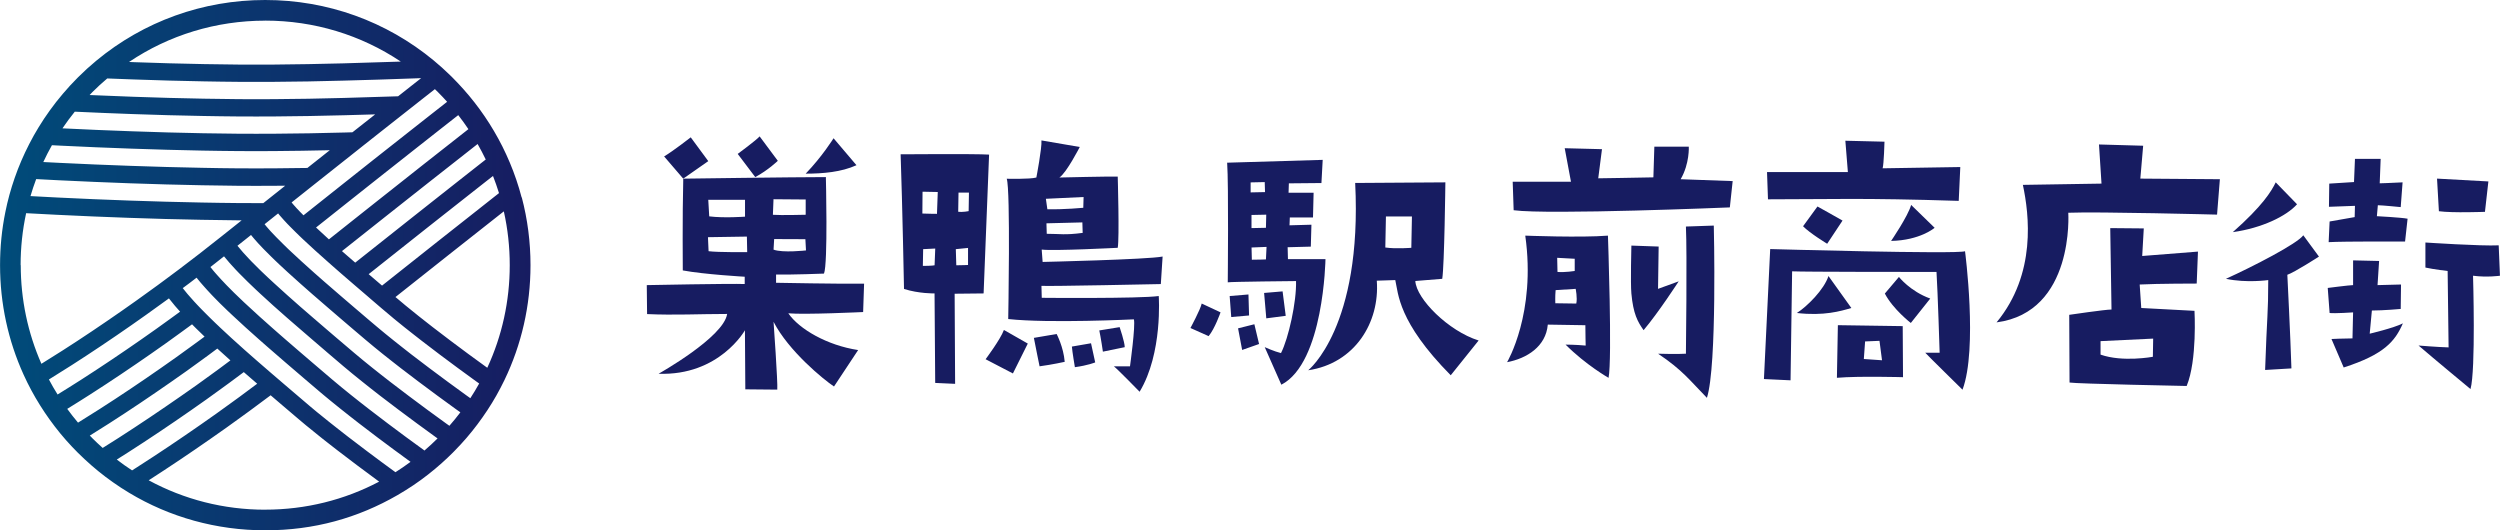
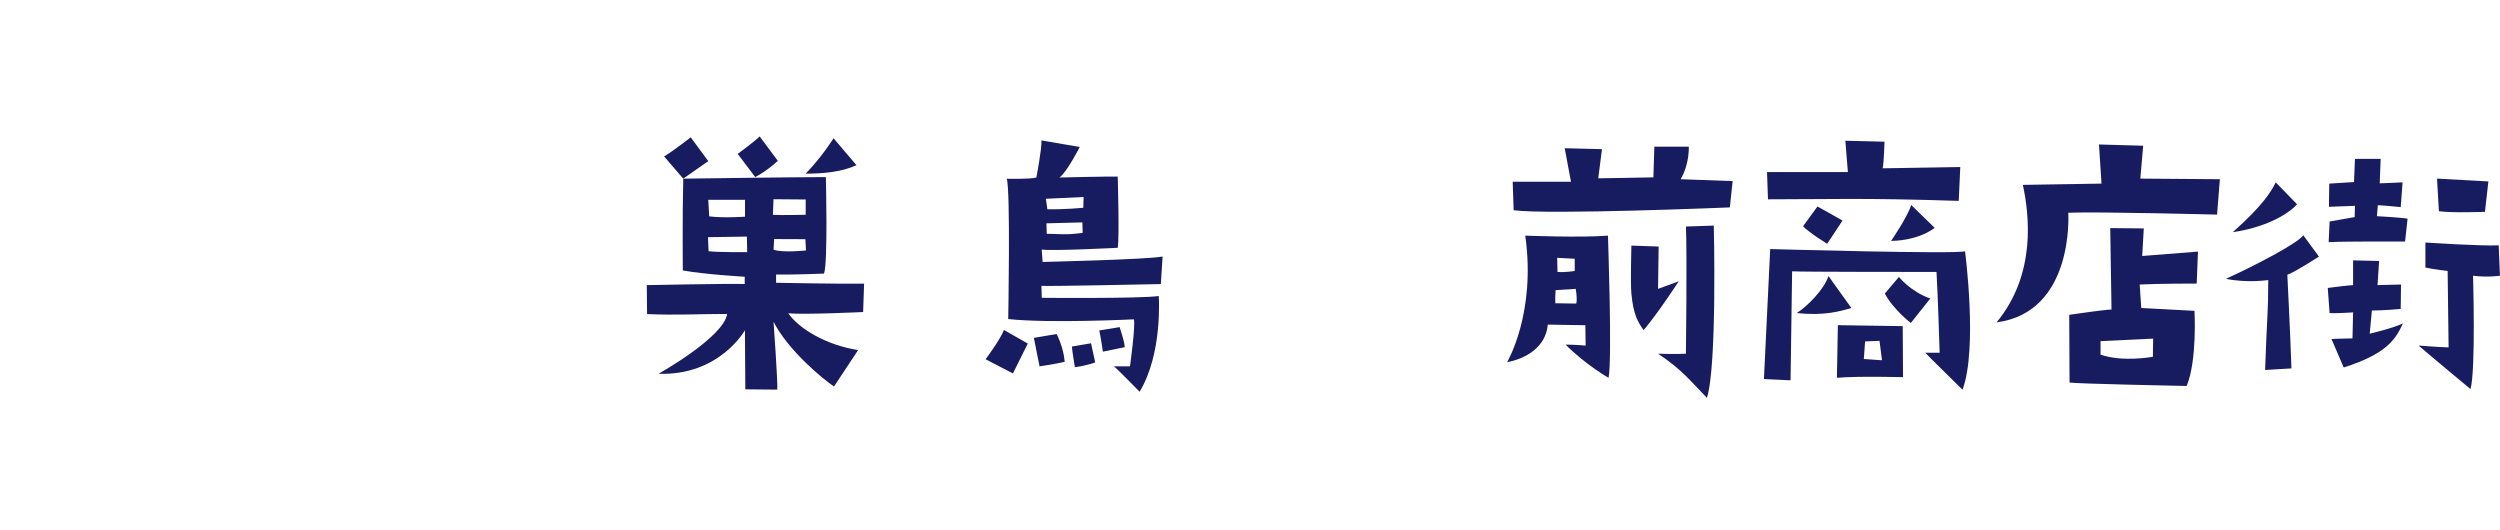
<svg xmlns="http://www.w3.org/2000/svg" id="_レイヤー_2" data-name="レイヤー 2" viewBox="0 0 574.85 121.94">
  <defs>
    <style>
      .cls-1 {
        fill: url(#_名称未設定グラデーション_326);
      }

      .cls-1, .cls-2 {
        stroke-width: 0px;
      }

      .cls-2 {
        fill: #171c61;
      }
    </style>
    <linearGradient id="_名称未設定グラデーション_326" data-name="名称未設定グラデーション 326" x1="0" y1="60.97" x2="121.94" y2="60.97" gradientUnits="userSpaceOnUse">
      <stop offset="0" stop-color="#004c7a" />
      <stop offset="1" stop-color="#171c61" />
    </linearGradient>
  </defs>
  <g id="_フッター" data-name="フッター">
    <g>
      <g>
-         <path class="cls-2" d="M276.33,69.8l4.32,2.02s-1.3,3.74-2.74,5.47l-4.18-1.87s2.3-4.25,2.59-5.62ZM304.78,59.58s-.36,23.84-10.15,28.88l-3.82-8.64s2.23,1.01,3.74,1.37c1.73-3.38,3.6-11.81,3.46-16.56,0,0-14.98.14-15.7.29,0,0,.22-22.4-.14-27.51l21.97-.65-.29,5.33-7.49.07-.07,2.16h5.76l-.14,5.69h-5.33l-.07,1.8,5.04-.14-.14,5.04-5.33.14.07,2.74h8.64ZM287.21,72.54l-4.1.36-.36-4.83,4.32-.36.14,4.83ZM288.43,74.56l1.08,4.54-3.89,1.37-.94-4.97,3.74-.94ZM287.57,44.24l3.31-.07-.07-2.3-3.24.07v2.3ZM287.78,52.45l3.31-.07.07-3.02-3.39.07v3.02ZM291.24,56.77l-3.46.14.07,2.81c1.66,0,3.24-.07,3.24-.07l.14-2.88ZM291.17,73.19l-.5-5.83,4.25-.36.72,5.62-4.46.58ZM339.99,78.3l-6.41,7.99c-12.17-12.32-12.03-18.8-12.75-21.89l-4.25.14c.72,9.58-5.04,19.01-15.77,20.6,0,0,12.46-9.87,10.8-43.07l20.74-.14s-.22,19.08-.72,22.18l-6.19.5c.22,4.11,7.63,11.52,14.55,13.68ZM324.66,49.78h-5.98l-.14,7.13c2.45.36,5.98.07,5.98.07l.14-7.2Z" />
        <path class="cls-2" d="M360,79.24s2.23,0,4.61.22c0,0-.07-3.1-.07-4.68l-8.64-.14c-.43,5.04-4.82,7.78-9.36,8.64,0,0,6.7-11.23,4.18-29.1,0,0,12.82.5,19.01,0,0,0,1.01,28.52.14,32.7,0,0-5.19-2.95-9.87-7.63ZM397.74,47.69s-41.7,1.73-49.69.65l-.22-6.55h13.4l-1.44-7.71,8.57.22-.86,6.7s9.51-.14,12.68-.22l.22-7.06h7.92s.22,3.89-1.87,7.49l11.96.43-.65,6.05ZM362.31,66.42l-4.61.29c-.14,1.51-.07,3.02-.07,3.02l4.82.07c.29-1.3-.14-3.38-.14-3.38ZM358.06,59.29l.07,3.24c1.73.14,3.96-.22,3.96-.22v-2.81l-4.03-.22ZM381.39,56.7l-.14,9.72,4.75-1.73s-4.61,7.13-8.07,11.23c-1.37-1.94-2.38-3.74-2.81-8.43-.22-2.38,0-11.02,0-11.02l6.27.22ZM381.25,81.33s4.54.14,6.41,0c0,0,.29-23.19,0-29.24l6.41-.22s.79,32.19-1.58,39.61c-3.89-3.96-5.55-6.34-11.23-10.15Z" />
        <path class="cls-2" d="M451.84,57.78s2.95,22.4-.58,31.83c0,0-7.92-7.78-8.57-8.5h3.31s-.43-14.04-.72-18.58c-4.03,0-30.68,0-33.2-.14l-.36,25.06-6.12-.29,1.44-29.89s43,1.22,44.8.5ZM406.32,39.56h18.58l-.58-7.2,9,.22s-.14,5.19-.43,6.12l17.86-.29-.36,7.78c-22.47-.72-29.38-.36-43.86-.36l-.22-6.27ZM420.44,63.47l5.26,7.35c-2.45.72-6.34,1.87-12.53,1.15,2.38-1.51,6.27-5.4,7.27-8.5ZM414.6,52.02l3.31-4.54s4.54,2.52,5.76,3.24l-3.53,5.33s-4.03-2.45-5.55-4.03ZM422.6,74.77l14.91.22.07,11.74s-10.15-.29-15.2.14l.22-12.1ZM428.57,82.55c1.8.14,4.18.29,4.18.29l-.58-4.47-3.31.14-.29,4.03ZM439.38,74.27s-4.11-3.17-5.98-6.77l3.24-3.82s2.59,3.31,7.2,4.97l-4.47,5.62ZM434.84,55.4s3.89-5.69,4.61-8.28l5.4,5.26s-3.31,2.88-10.01,3.02Z" />
        <path class="cls-2" d="M475.58,48.92s1.51,22.83-16.49,25.21c9.22-11.16,7.49-24.85,6.05-31.62l18.08-.29-.58-9,10.16.29-.65,7.56,18.29.14-.65,8.14s-27.37-.72-34.21-.43ZM475.87,87.95l-.07-15.56s8.28-1.22,9.72-1.22l-.29-18.72,7.71.07-.36,6.34,12.82-1.01-.29,7.35s-8.93,0-13.11.22l.36,5.4,12.24.65s.65,11.38-1.8,17.28c0,0-25.28-.5-26.93-.79ZM483,81.54c5.11,1.8,12.03.5,12.03.5l.07-4.18-12.1.58v3.1Z" />
        <path class="cls-2" d="M511.83,64.11c6.19-2.81,16.42-8.07,17.79-10.01l3.6,4.9s-5.69,3.67-7.27,4.18c0,0,.72,14.33.94,21.53l-6.05.36c.43-12.75.72-12.75.72-20.67,0,0-4.97.72-9.72-.29ZM513.41,53.38c6.84-6.05,8.86-9.36,9.87-11.45l4.9,5.04c-2.45,2.74-8.07,5.47-14.76,6.41ZM538.91,84.5l-2.81-6.55s2.81-.14,4.83-.14l.14-5.98s-4.25.29-5.4.14l-.43-5.76s5.04-.65,5.83-.65v-5.69l5.98.14-.36,5.55,5.4-.14-.07,5.62s-3.96.36-6.63.36l-.5,5.33s5.54-1.3,7.63-2.38c-1.8,4.11-4.25,7.13-13.61,10.15ZM553.02,55.54s-13.9-.07-17.57.14l.22-4.75s3.6-.65,5.76-1.01l.07-2.59s-4.1.14-5.98.22l.07-5.33,5.69-.36.22-5.33h5.91l-.22,5.62s2.52-.07,5.26-.22l-.43,5.69s-4.32-.43-5.26-.43l-.22,2.52s5.62.29,7.06.58l-.58,5.26ZM568.65,63.39s.65,21.68-.58,26.07c0,0-8.35-6.91-11.95-10.01,0,0,4.39.36,6.91.43l-.22-17.57s-3.17-.36-5.11-.79v-5.76s12.89.86,16.85.65l.29,6.99s-2.95.43-6.19,0ZM560.8,48.56l-.43-7.49,11.81.65-.79,6.99s-7.42.29-10.59-.14Z" />
        <path class="cls-2" d="M230.84,75.87l5.49,3.13-3.42,6.87-6.28-3.27s3.43-4.58,4.21-6.73ZM239.53,57.41l.21,2.82s24.08-.55,27.59-1.24l-.41,6.33s-25.87.55-27.45.41l.07,2.75s22.5.21,26.9-.41c0,0,.96,13.14-4.4,22.01,0,0-5.09-5.23-5.92-5.85h3.71s1.31-9.42.89-10.8c0,0-19.47.96-28.89-.07,0,0,.55-29.65-.34-32.26,0,0,5.3.14,6.81-.28,0,0,1.31-6.81,1.17-8.53l8.81,1.51s-3.03,5.92-4.68,7.02c0,0,11.49-.28,13.41-.21,0,0,.41,14.17,0,16.37,0,0-14.72.76-17.47.41ZM244.82,83.2s-2.75.62-5.78,1.03c0,0-1.03-5.02-1.31-6.54l5.23-.89s1.58,2.96,1.86,6.4ZM240.49,45.71l.34,2.41c3.99.07,8.26-.34,8.26-.34l.07-2.48-8.67.41ZM240.69,53.76c3.1,0,4.06.34,8.26-.21l-.07-2.41-8.26.21.07,2.41ZM257.45,75.22s1.17,3.44,1.17,4.61l-5.02,1.03s-.48-3.3-.83-4.88l4.68-.76ZM247.16,84.44s-.62-3.65-.69-4.75l4.4-.76.96,4.4s-1.65.69-4.68,1.1Z" />
-         <path class="cls-2" d="M227.43,35.55s-1,25.45-1.26,31.92c-1.48,0-5.92.07-6.66.07,0,0,.11,19.89.11,20.72l-4.58-.21s-.15-18.72-.15-20.58c0,0-3.59.07-7.02-1.03,0,0-.37-19.19-.78-30.96,0,0,17.2-.14,20.34.07ZM215.64,44.15l-3.51-.07-.04,5.02c1.59.07,3.36.07,3.36.07l.18-5.02ZM215.04,57.15l-2.77.14-.07,3.85c2.11,0,2.7-.14,2.7-.14l.15-3.85ZM219.78,57.29l.11,3.71c1.18,0,2.7-.07,2.7-.07v-3.92l-2.81.28ZM220.33,48.69c1.04.14,2.4-.14,2.4-.14,0-1.1.07-4.27.07-4.27h-2.4l-.07,4.4Z" />
        <g>
          <path class="cls-2" d="M162.86,37.05l-5.76,4.03-4.39-5.11c2.16-1.3,6.12-4.39,6.12-4.39l4.03,5.47ZM178.85,36.98s-2.23,2.16-5.19,3.74l-4.03-5.33s4.39-3.24,5.04-4.03l4.18,5.62ZM196.93,37.99c-3.46,1.58-7.71,1.94-11.67,1.94,3.82-3.96,6.41-8.14,6.41-8.14l5.26,6.19Z" />
          <path class="cls-2" d="M167.2,72.19c-6.48,0-12,.32-18.41.03l-.07-6.66s19.42-.39,22.52-.25v-1.68s-9.27-.52-14.24-1.45c0,0-.11-12.37.11-21.1,0,0,25.73-.36,32.79-.36,0,0,.5,19.9-.43,22.19,0,0-7.27.29-11.02.21v1.9s15.27.29,20.24.21l-.22,6.52s-13.47.64-17.21.29c2.52,3.65,8.93,7.37,16.06,8.45l-5.55,8.38c-2.38-1.58-10.44-8.15-13.9-14.88,0,0,1.01,14.09.86,15.6l-7.35-.07-.09-13.58s-5.89,10.5-19.86,10c0,0,14.98-8.38,15.77-13.75ZM163.08,49.75c3.38.43,8.23.07,8.23.07v-3.87h-8.45s.22,3.8.22,3.8ZM171.81,57.98l-.07-3.58-8.95.14.14,3.22c2.16.29,8.88.21,8.88.21ZM177.72,49.39c1.87.14,7.54-.01,7.54-.01v-3.51l-7.4-.06-.14,3.58ZM185.33,57.58l-.14-2.58-7.18-.03-.14,2.43c2.09.79,7.47.18,7.47.18Z" />
        </g>
      </g>
-       <path class="cls-1" d="M119.94,45.39c-.36-1.38-.77-2.75-1.23-4.09-.45-1.32-.94-2.62-1.48-3.9-.53-1.26-1.1-2.5-1.71-3.72-.6-1.2-1.25-2.38-1.93-3.54-.67-1.15-1.39-2.27-2.14-3.38-.75-1.1-1.53-2.17-2.35-3.22-.81-1.04-1.67-2.06-2.56-3.06-.8-.89-1.62-1.77-2.47-2.62-.19-.19-.37-.37-.56-.55-1.23-1.2-2.49-2.34-3.8-3.42C88.83,4.9,75.28,0,60.97,0s-27.92,4.92-38.82,13.95c-1.44,1.19-2.84,2.46-4.18,3.8-.04.04-.08.07-.11.11-1.2,1.2-2.33,2.43-3.41,3.71-1.06,1.24-2.06,2.52-3,3.83-.91,1.25-1.76,2.54-2.56,3.85-.77,1.26-1.5,2.55-2.17,3.87-.66,1.27-1.26,2.57-1.83,3.88-.55,1.28-1.05,2.58-1.51,3.9-.45,1.29-.86,2.6-1.22,3.92-.35,1.3-.67,2.61-.93,3.93-.81,3.98-1.22,8.07-1.22,12.22,0,8.83,1.87,17.37,5.41,25.17.55,1.21,1.14,2.41,1.77,3.58.63,1.17,1.29,2.31,2,3.44.7,1.12,1.44,2.23,2.22,3.31.78,1.08,1.59,2.14,2.44,3.18.85,1.04,1.75,2.05,2.68,3.04.44.47.89.94,1.35,1.39.51.51,1.03,1.01,1.56,1.5,1.02.95,2.07,1.87,3.15,2.75,1.11.9,2.24,1.77,3.41,2.58,1.2.85,2.43,1.65,3.68,2.4,9.36,5.63,20.11,8.63,31.32,8.63s21.27-2.82,30.43-8.11c1.24-.72,2.46-1.48,3.65-2.28,1.15-.78,2.29-1.6,3.39-2.47,1.08-.84,2.12-1.72,3.15-2.64.85-.76,1.68-1.54,2.5-2.36.15-.15.29-.3.43-.44.94-.96,1.85-1.94,2.72-2.95.87-1.01,1.7-2.05,2.5-3.11.8-1.06,1.56-2.15,2.29-3.25.73-1.11,1.43-2.25,2.08-3.4.66-1.17,1.28-2.36,1.86-3.56,3.91-8.13,5.98-17.1,5.98-26.39,0-5.33-.68-10.56-2-15.58ZM114.73,44.41l-.58.46-.41.32-5.33,4.21-7.62,6.01c-4.32,3.41-8.63,6.83-12.94,10.26,0,0-.02-.02-.03-.02-1.02-.88-2.04-1.75-3.05-2.61,4.51-3.59,9.03-7.17,13.55-10.74l3.32-2.62,5.32-4.19,4.74-3.73.6-.47,1.06-.83c.51,1.31.97,2.63,1.39,3.97ZM111.7,36.67c-.29.23-.58.45-.87.68-1.78,1.4-3.56,2.8-5.34,4.2-1.77,1.39-3.54,2.79-5.31,4.19-1.45,1.14-2.89,2.28-4.34,3.43-.32.25-.63.5-.95.75-4.41,3.49-8.81,6.98-13.21,10.47-.61-.53-1.22-1.06-1.82-1.58-.41-.36-.82-.72-1.23-1.07,3.18-2.53,6.37-5.06,9.56-7.58,1.75-1.39,3.51-2.77,5.26-4.16,1.76-1.39,3.52-2.78,5.28-4.17,1.77-1.4,3.54-2.79,5.32-4.18,1.78-1.4,3.56-2.8,5.34-4.2.14-.11.29-.22.43-.34.67,1.17,1.3,2.37,1.88,3.58ZM107.71,29.69c-1.7,1.34-3.4,2.67-5.1,4.01-1.77,1.39-3.55,2.79-5.32,4.18-1.76,1.39-3.52,2.78-5.27,4.17-1.75,1.38-3.5,2.77-5.25,4.15-1.74,1.38-3.47,2.75-5.21,4.13-1.98,1.57-3.96,3.14-5.93,4.71-1.02-.92-2.01-1.83-2.96-2.73.76-.61,1.52-1.21,2.28-1.81,1.72-1.37,3.45-2.74,5.17-4.11,1.74-1.38,3.48-2.75,5.21-4.13,1.04-.82,2.07-1.64,3.11-2.46.71-.56,1.42-1.12,2.13-1.68,1.76-1.39,3.51-2.78,5.27-4.16,1.77-1.4,3.54-2.79,5.31-4.18,1.4-1.1,2.81-2.21,4.22-3.31.82,1.05,1.6,2.13,2.34,3.23ZM100.73,21.21c.72.72,1.41,1.45,2.08,2.2l-3.1,2.43-.32.25-4.98,3.92-5.28,4.16-3.16,2.49c-.69.55-1.38,1.1-2.08,1.65-1.74,1.38-3.47,2.75-5.21,4.13-1.72,1.37-3.44,2.73-5.16,4.1-1.25.99-2.5,1.98-3.74,2.97l-.56-.57-.19-.19-.17-.18-.34-.36-.34-.36c-.06-.06-.1-.11-.15-.17l-.14-.16-.28-.31-.14-.16-.07-.08-.05-.06c-.08-.1-.16-.2-.24-.29-.02-.02-.04-.05-.06-.07,1.67-1.33,3.35-2.66,5.02-3.99,1.72-1.37,3.44-2.73,5.16-4.09,1.73-1.37,3.47-2.75,5.2-4.12.35-.28.7-.55,1.04-.83l4.19-3.31,5.28-4.16,3.96-3.12,1.34-1.05,1.76-1.38c.23.23.47.45.7.68ZM60.97,4.74c11.27,0,22.03,3.29,31.19,9.42-4.44.15-8.88.29-13.3.41-5.37.14-10.72.24-15.98.28-2.61.03-5.28,0-7.92,0-2.66-.03-5.31-.05-7.98-.11-5.33-.09-10.68-.25-16.04-.44-.42-.01-.85-.03-1.27-.05,9.18-6.18,19.99-9.5,31.31-9.5ZM21.21,21.21c1.11-1.11,2.26-2.17,3.45-3.17,2.04.08,4.09.16,6.13.23,5.37.19,10.75.35,16.1.44,2.68.06,5.35.08,8.03.11,2.66,0,5.34.03,7.98,0,5.3-.03,10.67-.13,16.06-.28,5.39-.14,10.79-.31,16.2-.51.56-.02,1.12-.04,1.68-.06l-2.36,1.85-2.94,2.32c-4.16.14-8.32.27-12.47.38-5.4.15-10.8.25-16.14.28-2.66.03-5.35,0-8.03,0-2.69-.03-5.37-.05-8.07-.11-5.38-.09-10.77-.25-16.17-.44-3.35-.12-6.71-.25-10.06-.4.21-.21.41-.43.62-.64ZM17.19,25.68c4.44.21,8.88.39,13.32.55,5.41.19,10.83.35,16.24.44,2.71.06,5.41.08,8.11.11,2.7,0,5.4.03,8.09,0,5.38-.03,10.8-.14,16.22-.28,2.37-.06,4.73-.13,7.1-.2l-5.23,4.12s0,0-.01,0c-.58.02-1.17.04-1.75.05-5.44.15-10.87.25-16.3.28-2.71.03-5.43,0-8.14,0-2.72-.03-5.43-.05-8.15-.11-5.43-.1-10.87-.25-16.3-.45-5.34-.19-10.69-.41-16.03-.68.89-1.32,1.84-2.6,2.85-3.85ZM11.94,33.39c.64.03,1.29.07,1.93.1,5.45.27,10.9.5,16.36.69,5.45.19,10.91.35,16.37.45,2.73.06,5.46.08,8.19.11,2.73,0,5.46.04,8.2,0,4.28-.03,8.56-.1,12.84-.2-1.72,1.36-3.44,2.72-5.15,4.08-2.55.04-5.1.08-7.66.09-2.76.03-5.5,0-8.25,0-2.74-.03-5.49-.05-8.23-.12-5.49-.1-10.96-.26-16.44-.45-5.47-.19-10.94-.42-16.41-.69-1.24-.06-2.49-.12-3.73-.19.61-1.32,1.28-2.61,1.99-3.88ZM8.32,41.18c1.72.09,3.45.18,5.17.27,5.48.27,10.97.5,16.47.7,5.49.19,10.99.35,16.5.45,2.75.06,5.52.08,8.27.12,2.77,0,5.52.04,8.31,0,.85,0,1.7-.02,2.54-.02-1.68,1.34-3.36,2.68-5.04,4.01-1.95,0-3.89-.01-5.84-.02-2.77-.04-5.55-.05-8.32-.12-5.54-.1-11.06-.26-16.57-.45-5.51-.19-11.02-.43-16.52-.7-2.09-.1-4.19-.21-6.28-.33.39-1.32.82-2.63,1.31-3.92ZM4.74,60.97c0-4.07.43-8.07,1.27-11.95,2.36.13,4.72.25,7.08.37,5.52.27,11.04.51,16.58.7,5.53.19,11.07.36,16.64.45,2.78.06,5.57.08,8.36.12.3,0,.6,0,.9,0-.43.35-.87.69-1.3,1.04l-3.32,2.64-3.23,2.54-1.61,1.27-1.63,1.25-3.26,2.49-3.29,2.45-1.65,1.22c-.55.41-1.11.8-1.66,1.2l-3.33,2.4-3.35,2.36c-4.48,3.12-9.01,6.17-13.58,9.09-1.61,1.03-3.22,2.05-4.84,3.04-3.11-7.06-4.75-14.75-4.75-22.69ZM11.24,87.26c1.75-1.08,3.49-2.18,5.24-3.29,4.62-2.96,9.19-6.03,13.71-9.18l3.38-2.38,3.36-2.42c.56-.41,1.12-.8,1.68-1.21l.23-.17c.37.47.75.93,1.13,1.39l.16.2.15.18.3.34.61.69.22.25-.45.33c-.56.41-1.13.82-1.69,1.23l-3.39,2.44-3.41,2.4c-4.56,3.18-9.18,6.28-13.84,9.27-1.79,1.14-3.59,2.28-5.39,3.38-.71-1.13-1.37-2.28-1.99-3.45ZM15.47,94.01c1.78-1.09,3.54-2.21,5.3-3.33,4.72-3.02,9.37-6.15,13.98-9.36l3.44-2.42,3.41-2.46c.57-.41,1.14-.82,1.7-1.24l.86-.63.46.47.28.28.27.27.55.53c.36.35.73.72,1.09,1.06l.23.22-1.38,1.02c-.57.42-1.15.83-1.72,1.25l-3.44,2.49-3.47,2.44c-4.64,3.24-9.34,6.4-14.11,9.45-1.65,1.05-3.31,2.1-4.98,3.13-.86-1.02-1.69-2.07-2.47-3.15ZM21.21,100.73c-.19-.19-.37-.38-.56-.57,1.47-.92,2.94-1.84,4.4-2.77,4.81-3.08,9.55-6.27,14.24-9.54l3.5-2.46,3.47-2.51c.58-.42,1.16-.83,1.73-1.26l1.72-1.28.26-.19c1.01.93,2.01,1.83,3.01,2.72l-.9.67-1.73,1.29c-.58.43-1.17.84-1.75,1.27l-3.5,2.53-3.54,2.48c-4.73,3.29-9.51,6.51-14.37,9.63-1.19.76-2.38,1.51-3.58,2.26-.82-.73-1.63-1.49-2.41-2.27ZM26.85,105.67c.83-.53,1.67-1.05,2.5-1.58,4.91-3.14,9.74-6.39,14.51-9.71l3.57-2.51,3.53-2.55c.59-.43,1.18-.85,1.76-1.28l1.75-1.3,1.59-1.18c.08.07.17.15.25.22.95.83,1.89,1.64,2.83,2.45l-2.3,1.71-1.76,1.31c-.59.44-1.19.86-1.78,1.29l-3.56,2.57-3.6,2.53c-4.81,3.35-9.68,6.63-14.64,9.8-.38.24-.75.48-1.13.72-1.2-.78-2.37-1.61-3.51-2.49ZM60.97,117.2c-9.51,0-18.65-2.35-26.78-6.76,4.82-3.1,9.55-6.28,14.22-9.54l3.63-2.55,3.59-2.59c.6-.43,1.2-.86,1.79-1.3l1.78-1.32,3.03-2.25c.77.66,1.53,1.31,2.29,1.96,1.38,1.17,2.6,2.24,4.17,3.55l1.12.94.56.47.56.45,2.22,1.8.56.45.55.44,1.11.87c.74.58,1.48,1.17,2.22,1.73,1.48,1.13,2.95,2.27,4.43,3.37,1.72,1.3,3.44,2.57,5.16,3.83-7.98,4.21-16.91,6.44-26.19,6.44ZM90.93,108.58c-2.18-1.59-4.36-3.19-6.53-4.83-1.46-1.09-2.92-2.22-4.39-3.34-.73-.56-1.46-1.14-2.19-1.71-.73-.58-1.46-1.13-2.19-1.73l-2.19-1.77-.55-.44-.55-.46-1.1-.92c-1.52-1.27-2.77-2.36-4.14-3.53-.54-.47-1.09-.93-1.64-1.4-1.02-.88-2.05-1.76-3.09-2.65-1.02-.88-2.05-1.77-3.07-2.66-.13-.11-.26-.22-.38-.33-.89-.78-1.78-1.56-2.67-2.35-1-.89-2-1.79-3.01-2.71-.87-.8-1.75-1.61-2.63-2.44l-.33-.32-.72-.68c-.35-.33-.71-.69-1.06-1.03-.37-.35-.74-.72-1.11-1.1-.34-.34-.68-.69-1.03-1.04l-.27-.28-.28-.29-.55-.58-.55-.59s-.07-.08-.11-.12c-.15-.16-.31-.35-.46-.52l-.57-.64-.28-.32-.14-.16-.15-.18-.98-1.21,1.56-1.16,1.62-1.24.85,1.04c.19.24.36.42.54.62l.53.6c.18.2.36.41.53.59l.15.16.37.4.52.56c.17.19.35.37.52.54.46.46.92.93,1.37,1.39.23.23.46.46.7.68.34.33.69.68,1.03,1l1.03.97s.1.09.15.14c.99.93,1.98,1.84,2.97,2.74,1.01.91,2.01,1.81,3.02,2.7.69.61,1.37,1.21,2.06,1.81.33.29.66.58.99.86,1.03.89,2.05,1.78,3.07,2.66,1.03.89,2.06,1.76,3.08,2.64.33.29.67.57,1,.86,1.36,1.16,2.64,2.27,4.12,3.51l1.08.9c.36.3.72.6,1.08.89l2.16,1.75c.72.59,1.44,1.14,2.16,1.71.72.56,1.44,1.14,2.16,1.69,1.45,1.11,2.89,2.23,4.34,3.31,2.53,1.91,5.07,3.77,7.62,5.63-1.13.84-2.3,1.64-3.48,2.39ZM97.63,103.61c-2.83-2.05-5.65-4.11-8.45-6.23-1.44-1.07-2.87-2.18-4.3-3.28-.72-.55-1.43-1.11-2.14-1.67-.71-.56-1.43-1.11-2.13-1.69l-2.12-1.72c-.71-.57-1.41-1.17-2.11-1.76-1.43-1.19-2.73-2.33-4.09-3.49-.13-.11-.27-.23-.4-.34-1.03-.88-2.05-1.76-3.08-2.64-1.02-.88-2.05-1.76-3.07-2.65-.52-.45-1.05-.91-1.57-1.37-.49-.43-.99-.86-1.48-1.3-1.01-.89-2.01-1.78-3.02-2.69-.99-.9-1.98-1.8-2.97-2.73-.21-.19-.41-.38-.62-.57-.67-.63-1.34-1.26-2-1.92-.1-.09-.19-.19-.29-.28-.57-.56-1.14-1.14-1.7-1.71-.33-.33-.66-.7-.99-1.05-.03-.03-.07-.07-.1-.1-.3-.32-.6-.63-.89-.98l-.5-.56c-.17-.19-.33-.36-.5-.58l-.73-.9.16-.12,1.63-1.28,1.34-1.06c.85,1.06,1.73,2.04,2.63,3,.27.28.54.57.81.85.64.65,1.27,1.3,1.92,1.92.03.03.06.05.08.08.62.61,1.24,1.2,1.87,1.79.35.33.7.65,1.05.98.99.92,1.98,1.82,2.98,2.72,1,.9,2.02,1.79,3.03,2.68.31.27.61.54.92.8.71.62,1.43,1.23,2.14,1.85,1.02.88,2.04,1.77,3.07,2.65.96.82,1.92,1.65,2.88,2.47.06.05.13.11.19.17,2.62,2.25,5.3,4.54,8.03,6.71.69.57,1.4,1.11,2.1,1.67.7.55,1.4,1.11,2.11,1.65,1.42,1.08,2.83,2.18,4.26,3.24,2.85,2.15,5.73,4.25,8.61,6.34.14.1.28.2.42.3-.96.96-1.96,1.88-2.98,2.76ZM103.35,97.92c-.28-.2-.56-.4-.84-.6-2.87-2.08-5.73-4.16-8.55-6.3-1.42-1.06-2.81-2.14-4.22-3.21-.7-.54-1.39-1.09-2.09-1.63-.69-.55-1.39-1.08-2.07-1.64l-2.05-1.66c-.69-.55-1.35-1.13-2.03-1.69-1.09-.9-2.18-1.84-3.27-2.78-.26-.22-.52-.44-.78-.66-.77-.66-1.53-1.32-2.3-1.97-1.03-.88-2.05-1.76-3.07-2.64-.9-.78-1.8-1.55-2.69-2.33-.12-.11-.25-.22-.37-.32-1.01-.89-2.03-1.78-3.03-2.68-1-.9-2-1.8-2.99-2.71-.49-.46-.99-.91-1.48-1.37-.49-.46-.97-.92-1.45-1.38-.15-.15-.3-.29-.45-.44-.63-.61-1.24-1.23-1.85-1.85-.18-.18-.35-.37-.53-.56-.93-.98-1.83-1.97-2.64-2.99l2.12-1.68c.33-.27.67-.53,1-.8l.5.61c.11.14.25.29.37.43l.39.44c.13.15.25.29.39.44l.42.44c.2.21.38.41.58.62.09.09.17.18.26.27.58.59,1.16,1.18,1.77,1.77.26.26.53.52.8.78.34.33.69.66,1.04.99.63.59,1.26,1.18,1.9,1.76.99.9,1.99,1.8,3,2.7.95.84,1.9,1.68,2.86,2.52.06.05.12.1.18.15,1.01.88,2.04,1.77,3.06,2.65,1.02.88,2.05,1.76,3.07,2.64.57.49,1.15.98,1.72,1.47.45.38.9.77,1.36,1.16.9.77,1.8,1.54,2.66,2.26.66.55,1.31,1.11,1.98,1.65l2.02,1.64c.67.55,1.37,1.08,2.05,1.62.69.54,1.36,1.08,2.06,1.61,1.39,1.06,2.77,2.13,4.18,3.18,2.79,2.11,5.64,4.18,8.49,6.25.34.25.69.49,1.03.73-.8,1.06-1.64,2.09-2.52,3.09ZM108.16,91.57c-.33-.24-.66-.47-.99-.71-2.83-2.05-5.65-4.11-8.42-6.2-1.4-1.04-2.76-2.1-4.14-3.15-.69-.52-1.36-1.06-2.03-1.59-.67-.53-1.36-1.06-2.02-1.6l-1.99-1.61c-.33-.27-.66-.54-.98-.81l-.97-.81c-.65-.54-1.35-1.14-2.06-1.74-.65-.55-1.3-1.12-1.94-1.66-.38-.33-.76-.65-1.14-.97-1.03-.88-2.06-1.76-3.08-2.64-1.03-.88-2.05-1.77-3.06-2.65-.24-.21-.49-.42-.73-.63-.78-.68-1.55-1.36-2.32-2.04-1.01-.9-2.02-1.8-3-2.7-.78-.72-1.56-1.43-2.32-2.15l-.63-.59-.28-.27c-.3-.29-.59-.57-.88-.86-.59-.57-1.14-1.13-1.69-1.69,0,0,0,0,0,0-.14-.14-.27-.28-.4-.42l-.39-.41-.39-.41c-.13-.14-.24-.27-.36-.4l-.35-.4c-.11-.13-.25-.27-.33-.38l-.43-.53c.36-.29.72-.57,1.08-.86.68-.54,1.35-1.08,2.03-1.62.12.15.25.3.37.45l.06.07.08.09.16.18.31.35c.11.12.2.23.32.36l.08.09.28.3.36.39.18.19.2.2c.1.1.19.19.28.29.43.44.87.88,1.34,1.34.28.28.56.55.85.83l.67.64.21.2c.89.84,1.81,1.69,2.74,2.53.99.89,1.99,1.79,3.01,2.69.59.52,1.18,1.04,1.77,1.56.42.37.85.74,1.27,1.11,1.01.88,2.04,1.76,3.07,2.65,1.02.88,2.05,1.75,3.08,2.64.19.16.37.32.55.48.83.71,1.7,1.45,2.52,2.16.5.43.99.84,1.45,1.22l.94.79.47.4.49.4,1.95,1.58c.64.53,1.33,1.05,1.99,1.57.67.52,1.33,1.05,2.01,1.57,1.36,1.04,2.71,2.09,4.09,3.12,2.74,2.07,5.55,4.12,8.36,6.16.24.17.48.34.72.51-.64,1.16-1.33,2.3-2.06,3.42ZM112.04,84.56c-.07-.05-.14-.1-.21-.15-2.79-2.02-5.58-4.05-8.29-6.11-1.37-1.02-2.7-2.06-4.05-3.09-.68-.51-1.32-1.03-1.98-1.55l-.99-.78-.49-.39-.48-.39-1.92-1.55-.48-.39-.46-.39-.92-.77c-.27-.22-.55-.46-.84-.7,4.11-3.26,8.22-6.52,12.33-9.77l11.94-9.42.65-.51c.9,4.01,1.36,8.15,1.36,12.37,0,8.28-1.78,16.29-5.16,23.59Z" />
    </g>
  </g>
</svg>